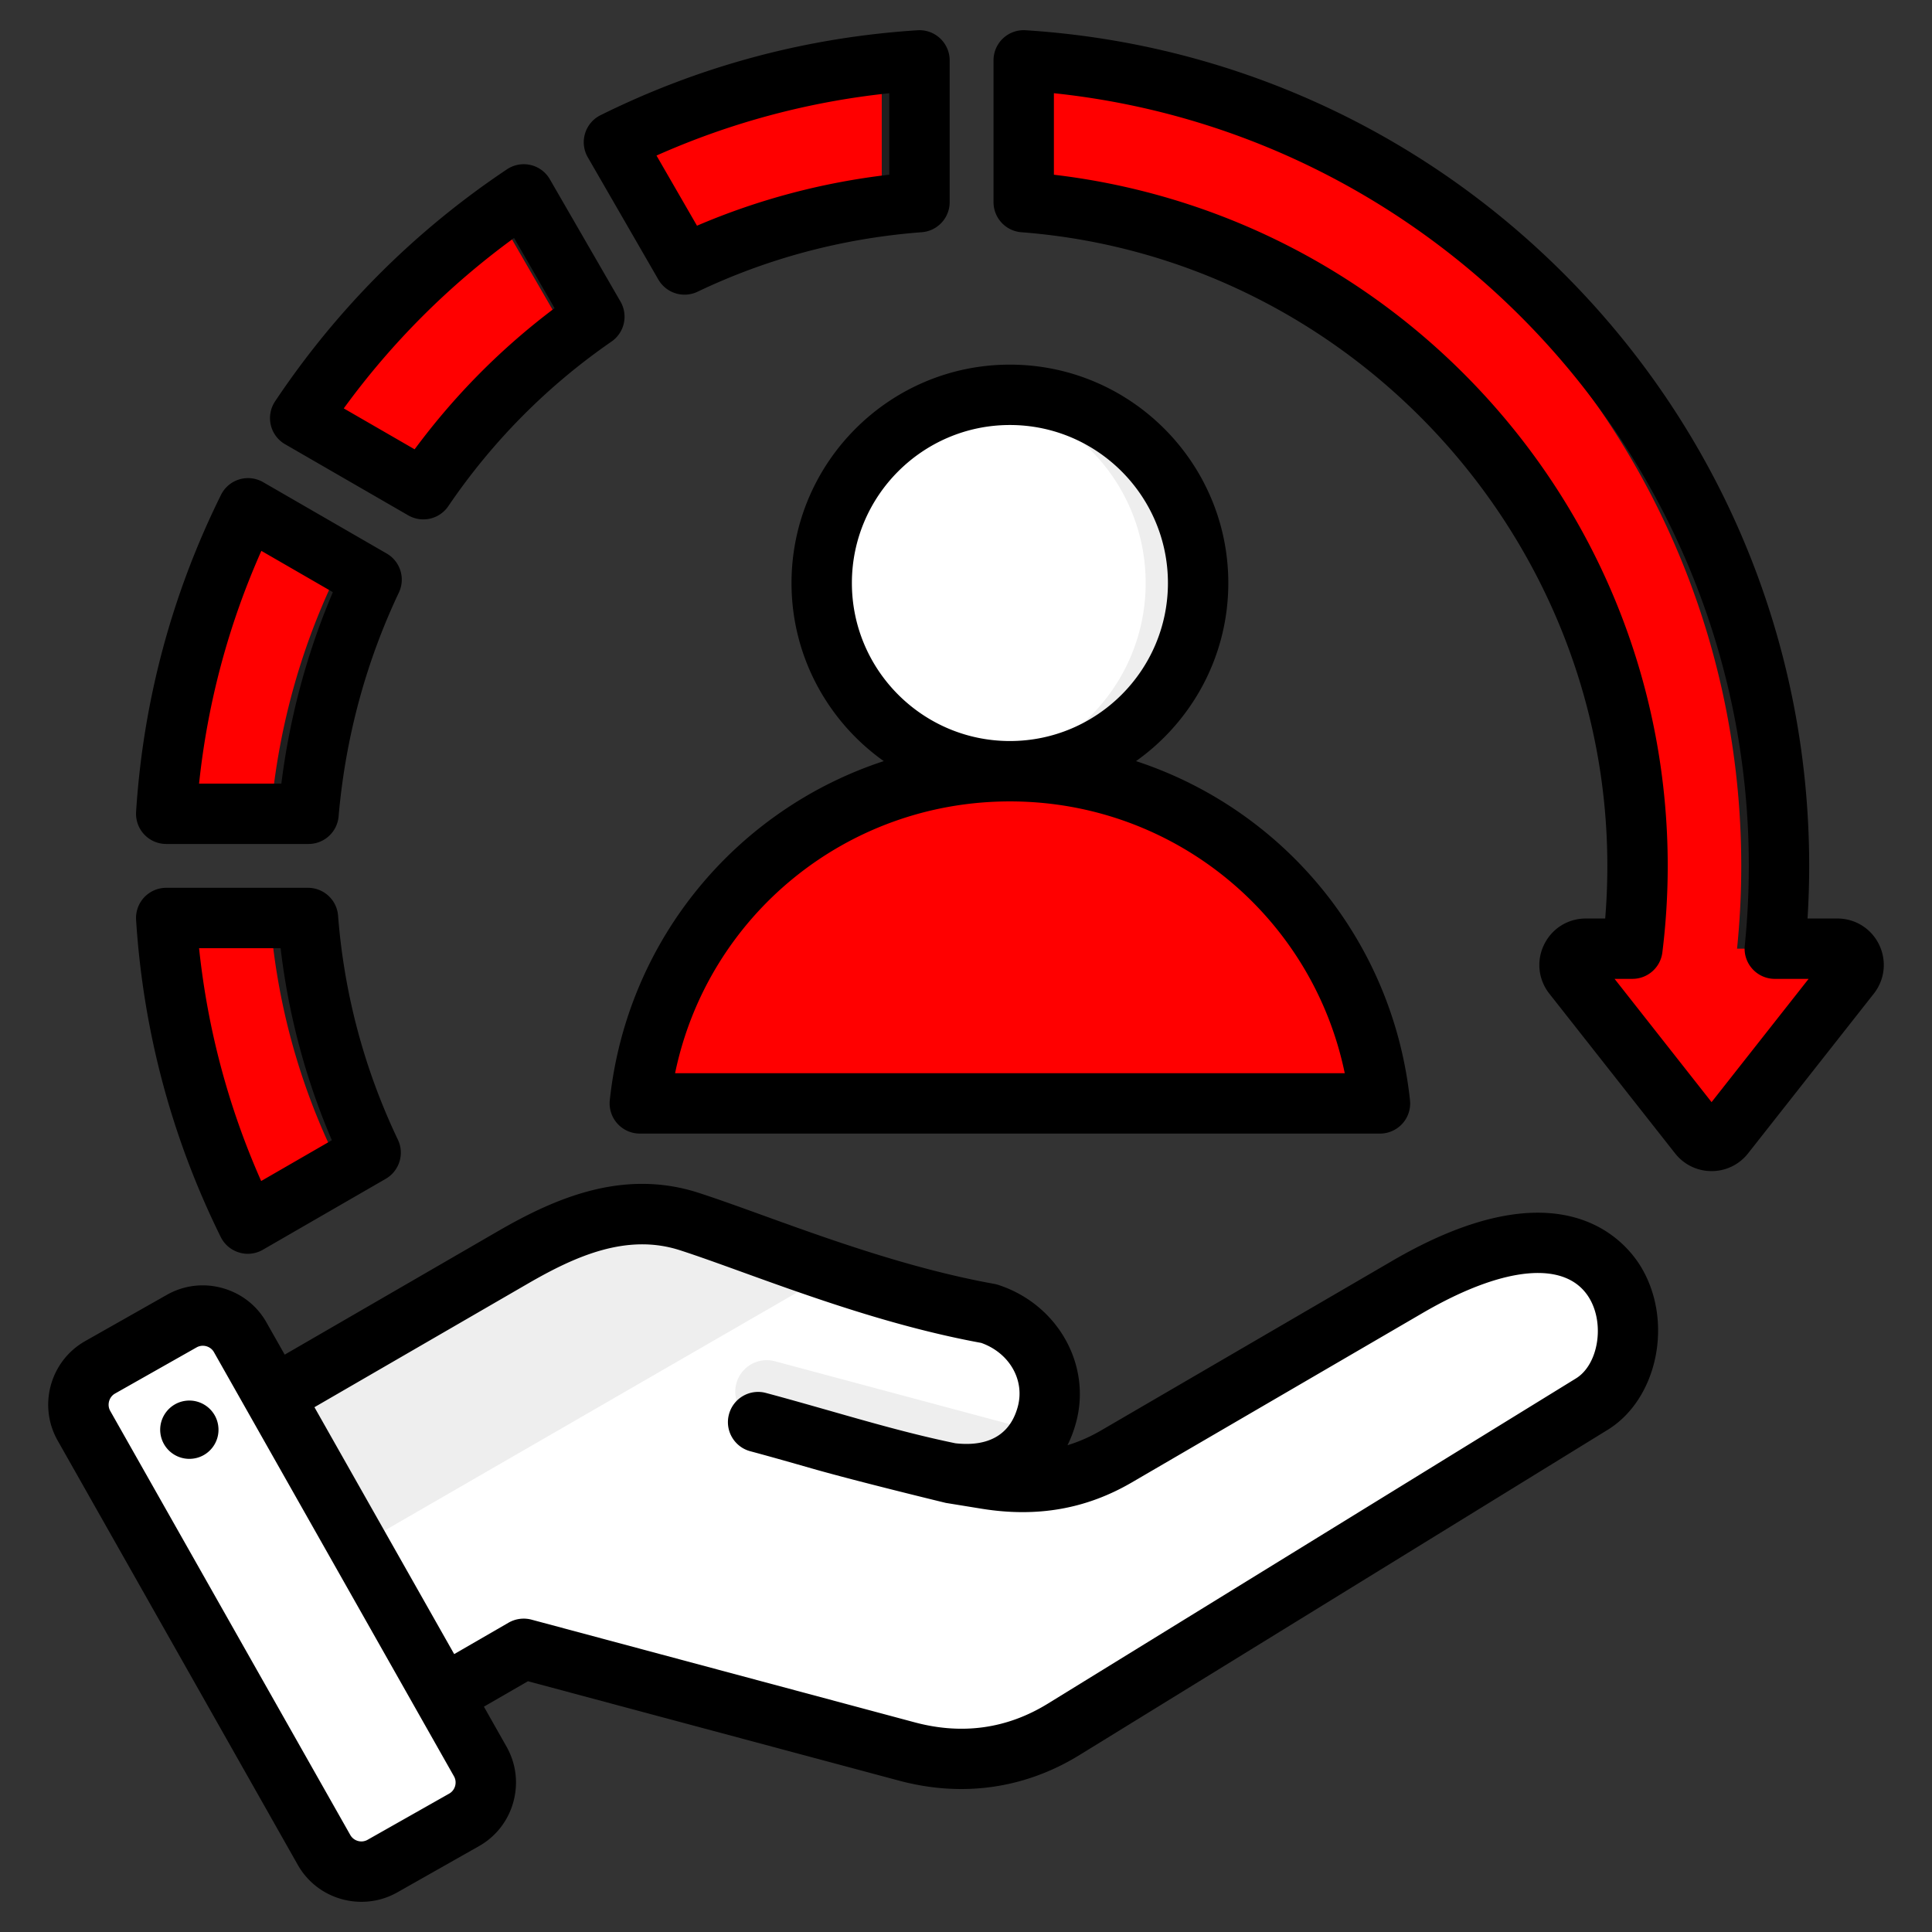
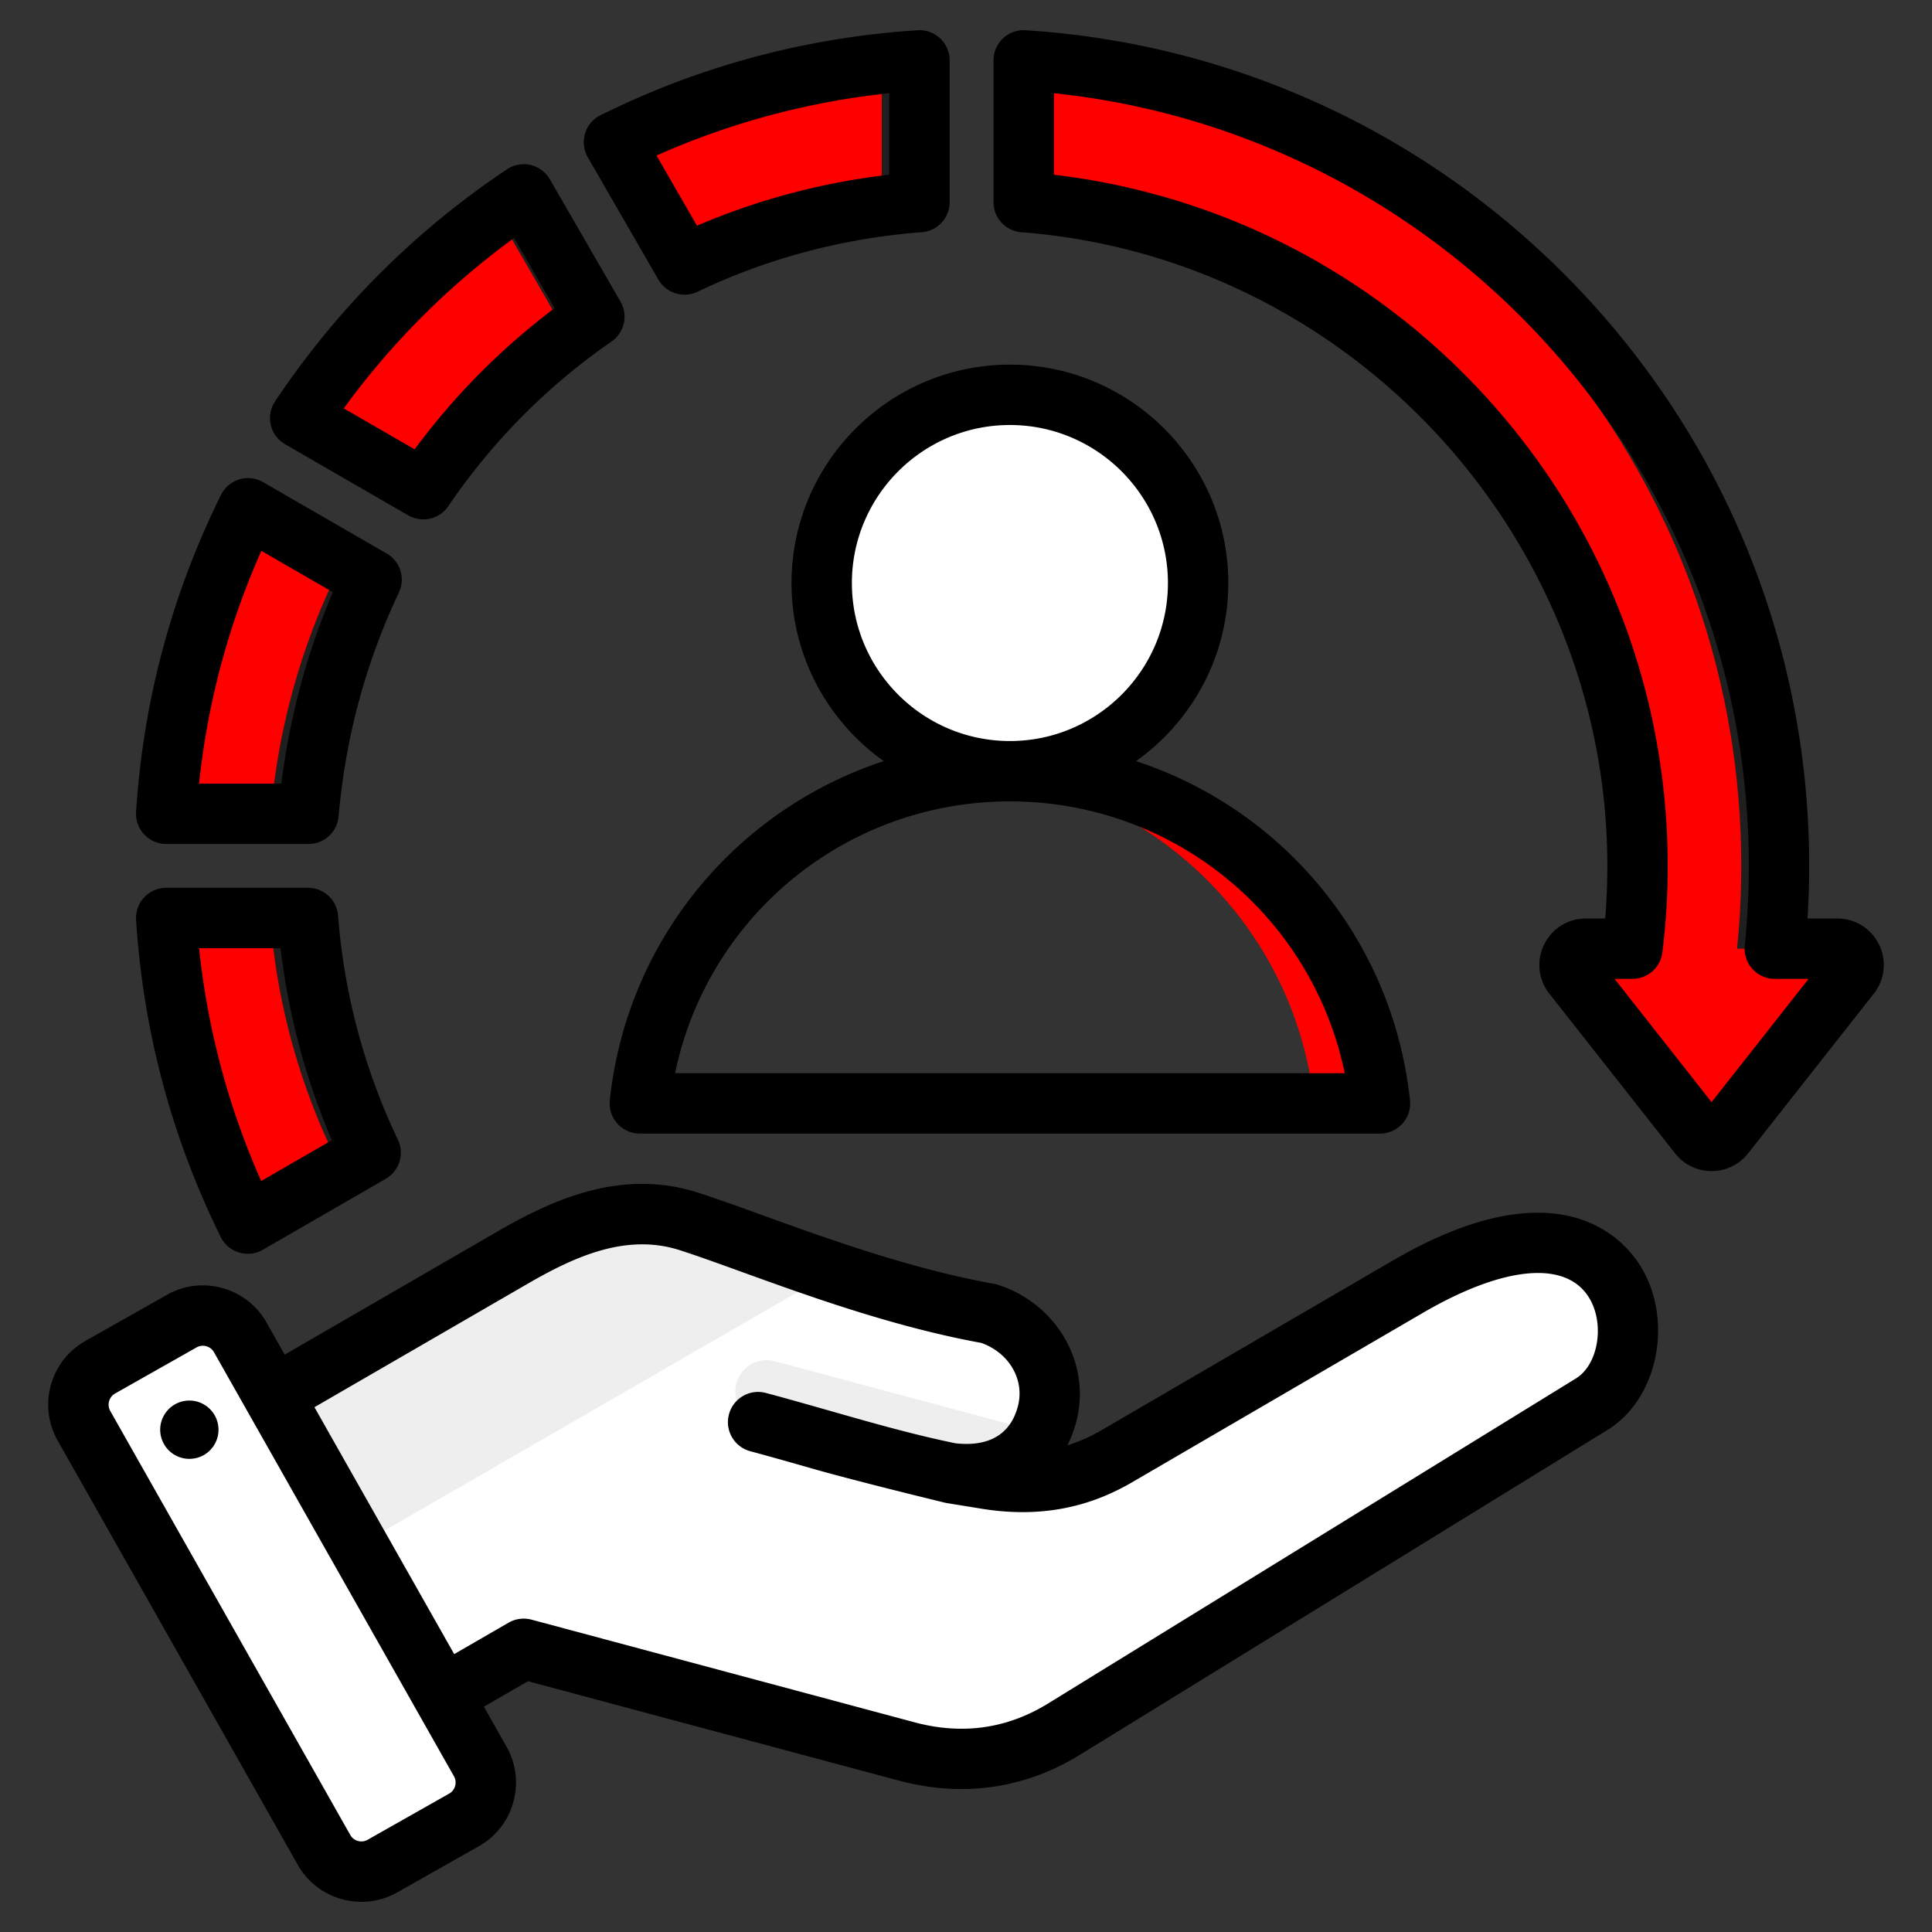
<svg xmlns="http://www.w3.org/2000/svg" width="512" height="512" x="0" y="0" viewBox="0 0 512 512" style="enable-background:new 0 0 512 512" xml:space="preserve" class="">
  <rect x="0" y="0" width="512" height="512" fill="#333333" stroke="none" />
  <g>
    <g fill-rule="evenodd" clip-rule="evenodd">
      <path fill="#ffffff" d="m55.647 379.721 80.213-46.473c15.054-8.722 30.362-14.906 46.908-9.538 18.449 5.982 48.573 18.829 79.296 24.37 11.404 3.697 18.513 15.116 15.41 26.693-3.103 11.58-12.887 17.55-26.693 15.414l10.739 1.719c12.306 1.968 23.609.284 34.38-5.988l77.121-44.919c59.949-34.914 68.754 18.799 48.822 31.071l-139.956 86.179c-12.872 7.924-26.957 9.774-41.559 5.86l-101.514-27.201-37.595 21.705c-7.228 4.173-16.528 1.682-20.701-5.547l-30.401-52.655c-4.167-7.222-1.685-16.51 5.53-20.69z" data-original="#f6dccd" class="" opacity="1" />
      <path fill="#eeeeee" d="M275.645 379.577c-4.286 8.378-13.12 12.427-24.864 10.611-16.629-4.397-33.238-8.905-49.853-13.357a8.343 8.343 0 0 1 4.318-16.116zM55.646 379.721l80.214-46.473c15.054-8.722 30.362-14.906 46.908-9.538 9.87 3.201 23.083 8.366 37.941 13.326L65.324 426.748l-15.206-26.337c-4.168-7.222-1.687-16.51 5.528-20.69z" data-original="#f1cbbc" class="" opacity="1" />
      <path fill="#ffffff" d="m63.645 354.41 63.616 112.405c3.076 5.435 1.146 12.398-4.289 15.475l-21.638 12.246c-5.435 3.076-12.398 1.146-15.475-4.289L22.242 377.842c-3.076-5.435-1.146-12.398 4.289-15.475l21.638-12.246c5.436-3.076 12.4-1.146 15.476 4.289z" data-original="#d1d1d6" class="" opacity="1" />
      <path fill="#ffffff" d="m97.103 431.639 11.26 19.895 11.134 19.674c3.07 5.424 1.154 12.37-4.256 15.455l7.73-4.374c5.435-3.076 7.365-10.04 4.289-15.475l-11.172-19.741-22.433-39.638-22.458-39.682-7.552-13.345c-2.664-4.708-8.246-6.785-13.225-5.257l13.076 23.104 22.433 39.638 11.172 19.74z" data-original="#b1b1b5" class="" opacity="1" />
-       <path fill="#ff0000" d="m178.482 292.411 178.306-.001a7.627 7.627 0 0 0 7.501-9.182c-9.167-44.992-48.955-78.848-96.653-78.848-47.699 0-87.487 33.857-96.654 78.848a7.627 7.627 0 0 0 7.5 9.183z" data-original="#8ac9fe" class="" opacity="1" />
      <path fill="#ff0000" d="M339.354 292.41h17.433a7.627 7.627 0 0 0 7.501-9.182c-9.167-44.992-48.955-78.848-96.654-78.848-2.938 0-5.845.13-8.717.381 43.766 3.832 79.334 36.246 87.937 78.467a7.626 7.626 0 0 1-7.5 9.182z" data-original="#60b7ff" class="" opacity="1" />
      <circle cx="267.635" cy="154.505" r="49.874" fill="#ffffff" transform="rotate(-76.7 267.715 154.54)" data-original="#f6dccd" class="" opacity="1" />
-       <path fill="#eeeeee" d="M267.635 104.631c27.544 0 49.874 22.329 49.874 49.874s-22.33 49.874-49.874 49.874a50.4 50.4 0 0 1-6.949-.484c24.255-3.382 42.926-24.204 42.926-49.39s-18.671-46.008-42.926-49.39a50.4 50.4 0 0 1 6.949-.484z" data-original="#f1cbbc" class="" opacity="1" />
      <path fill="#ff0000" d="M81.615 243.278c1.662 21.358 7.199 42.47 16.606 62.198L65.669 324.27c-12.626-25.564-19.834-53.131-21.621-80.991h37.567zm-37.567-27.615c1.857-28.909 9.458-56.275 21.679-80.957l32.747 18.906c-9.005 19.026-14.796 39.951-16.712 62.051zm35.503-104.862a215.112 215.112 0 0 1 59.244-59.282l18.713 32.411c-17.783 12.288-33.136 27.799-45.322 45.712zm83.147-73.111c24.66-12.219 52.019-19.834 80.974-21.684v37.555c-22.281 1.694-43.255 7.455-62.268 16.528zM271.286 16c111.732 7.095 200.163 99.948 200.162 213.471 0 7.407-.377 14.726-1.112 21.94h16.56c3.608.001 5.621 4.147 3.389 6.982l-33.312 42.311c-1.727 2.193-5.051 2.193-6.778 0l-33.312-42.311c-2.232-2.835-.219-6.982 3.389-6.982h12.332a177.507 177.507 0 0 0 1.355-21.94c0-92.812-71.664-168.884-162.675-175.905V16z" data-original="#6cf5c2" class="" opacity="1" />
      <path fill="#1f1f1f" d="M81.615 243.278c1.662 21.358 7.199 42.47 16.606 62.198L65.669 324.27a215.077 215.077 0 0 1-2.167-4.523l24.718-14.271c-9.407-19.727-14.943-40.84-16.606-62.198zm-18.06-104.052a215.64 215.64 0 0 1 2.172-4.52l32.747 18.906c-9.005 19.026-14.796 39.951-16.712 62.051h-10c1.916-22.1 7.707-43.025 16.712-62.051zm68.114-82.729a215.506 215.506 0 0 1 7.126-4.979l18.713 32.411c-17.783 12.288-33.136 27.799-45.322 45.712l-7.118-4.11c11.692-16.182 26.032-30.264 42.44-41.602zM233.672 16.88a216.37 216.37 0 0 1 10-.875V53.56c-22.281 1.694-43.255 7.455-62.268 16.528l-2.05-3.551c16.854-7.029 35.1-11.516 54.318-12.977zm37.614-.88c111.732 7.095 200.163 99.948 200.162 213.471 0 7.407-.377 14.726-1.112 21.939h-10a216.372 216.372 0 0 0 1.113-21.94c0-110.113-83.201-200.776-190.162-212.597V16zm205.62 235.411c3.602.008 5.61 4.15 3.38 6.982l-31.701 40.265 1.611 2.046c1.727 2.192 5.052 2.193 6.778 0l33.312-42.311c2.232-2.835.219-6.981-3.389-6.982z" data-original="#00e499" class="" opacity="1" />
      <path d="M267.634 196.381h-.019c-23.083-.014-41.854-18.795-41.854-41.872 0-23.092 18.78-41.877 41.872-41.877 23.087 0 41.882 18.785 41.882 41.877 0 23.078-18.771 41.858-41.854 41.872h-.027zm88.739 88.028H178.904c8.618-41.628 45.299-72.015 88.711-72.029a.05.05 0 0 1 .019.005c.01 0 .019-.005.028-.005 43.412.014 80.092 30.401 88.711 72.029zm-30.859-129.901c0-31.913-25.958-57.876-57.881-57.876-31.913 0-57.871 25.963-57.871 57.876 0 19.463 9.673 36.7 24.443 47.196-38.841 12.746-68.033 47.168-72.604 89.854a8.01 8.01 0 0 0 2.01 6.204 8.033 8.033 0 0 0 5.949 2.65h196.15c2.273 0 4.429-.97 5.95-2.65a7.95 7.95 0 0 0 2-6.204c-4.57-42.687-33.748-77.108-72.599-89.854 14.781-10.496 24.453-27.733 24.453-47.196zM57.82 377.774c.626 4.217-2.297 8.148-6.519 8.755a7.723 7.723 0 0 1-8.769-6.519c-.607-4.227 2.311-8.148 6.533-8.769 4.218-.607 8.148 2.311 8.755 6.533zm359.831-12.482-139.968 86.193c-10.821 6.66-22.701 8.327-35.302 4.947l-101.527-27.21a8.068 8.068 0 0 0-6.072.8l-14.417 8.331-37.034-65.43 56.511-32.722c12.629-7.31 26.274-13.448 40.432-8.849 4.669 1.511 10.068 3.464 16.319 5.724 17.952 6.491 40.258 14.558 63.449 18.809 7.432 2.641 11.583 9.8 9.691 16.86-2.49 9.291-10.299 10.449-16.54 9.738-11.292-2.33-22.042-5.399-33.419-8.651-5.422-1.539-11.033-3.149-16.803-4.688a7.991 7.991 0 0 0-9.786 5.662c-1.153 4.26 1.388 8.647 5.648 9.786 5.639 1.511 11.188 3.102 16.549 4.632 11.791 3.37 35.212 9.051 35.269 9.061l9.593 1.558c14.619 2.339 27.601.061 39.669-6.966l77.127-44.932c21.595-12.572 38.093-14.041 44.15-3.921 4.143 6.907 2.355 17.648-3.539 21.268zM120.615 473.301c.136-.508.287-1.506-.301-2.551L56.695 358.33c-.593-1.04-1.53-1.426-2.033-1.568a3.577 3.577 0 0 0-.927-.122 3.34 3.34 0 0 0-1.619.424l-21.642 12.247c-1.582.899-2.16 2.989-1.271 4.58l63.632 112.41a3.342 3.342 0 0 0 2.029 1.572 3.316 3.316 0 0 0 2.537-.301l21.642-12.247c1.039-.584 1.43-1.526 1.572-2.024zm248.377-139.178-77.127 44.918c-2.932 1.713-5.912 3.031-8.971 3.958a32.553 32.553 0 0 0 2.297-6.119c4.1-15.307-4.975-31.286-20.677-36.38a8.022 8.022 0 0 0-1.04-.259c-22.08-3.982-43.901-11.871-61.439-18.211-6.124-2.221-11.899-4.297-16.823-5.898-20.178-6.552-38.309 1.501-53.39 10.228l-56.37 32.633-4.839-8.543c-2.541-4.49-6.688-7.719-11.682-9.098a19.217 19.217 0 0 0-14.7 1.789l-21.637 12.252c-9.291 5.248-12.572 17.091-7.31 26.378l63.618 112.41a19.219 19.219 0 0 0 11.682 9.113c1.728.48 3.478.706 5.22.706 3.299 0 6.547-.838 9.48-2.495l21.637-12.252a19.22 19.22 0 0 0 9.112-11.678c1.379-4.994.739-10.214-1.803-14.704l-5.987-10.586 11.668-6.741 98.332 26.34c5.549 1.487 11.07 2.226 16.512 2.226 10.986 0 21.609-3.027 31.315-8.999l139.973-86.188c13.269-8.171 17.5-28.721 8.877-43.12-4.179-6.971-21.265-27.69-65.928-1.68zM136.232 63.068l10.741 18.601c-14.111 10.604-26.542 23.144-37.09 37.406L91.102 108.23a205.477 205.477 0 0 1 45.13-45.162zm-60.676 54.661c-1.925-1.106-3.295-2.956-3.794-5.112s-.089-4.42 1.139-6.26c16.342-24.461 37.01-45.148 61.453-61.486a7.995 7.995 0 0 1 6.26-1.144 7.945 7.945 0 0 1 5.107 3.794l18.719 32.407a8.01 8.01 0 0 1-2.377 10.586c-17.001 11.744-31.56 26.42-43.261 43.628a7.99 7.99 0 0 1-6.618 3.502 8.016 8.016 0 0 1-4.001-1.073zm378.028 174.347 25.718-32.666h-8.957a7.975 7.975 0 0 1-5.94-2.641 7.975 7.975 0 0 1-2.024-6.171 209.182 209.182 0 0 0 1.073-21.129c0-105.5-80.234-193.843-184.161-204.768v21.605c43.35 5.102 83.359 25.375 113.318 57.593 31.823 34.219 49.352 78.812 49.352 125.57 0 7.649-.48 15.363-1.421 22.927-.49 4.006-3.897 7.013-7.941 7.013h-4.726zm44.4-41.731c-2.08-4.274-6.321-6.933-11.08-6.933h-7.884c.282-4.641.433-9.306.433-13.942 0-56.788-21.44-110.814-60.361-152.131-38.747-41.133-91.059-65.75-147.302-69.323a7.998 7.998 0 0 0-5.978 2.151 7.996 7.996 0 0 0-2.518 5.832v37.566c0 4.18 3.21 7.658 7.38 7.978 87.077 6.717 155.289 80.483 155.289 167.927 0 4.641-.188 9.305-.569 13.942h-5.121c-4.763 0-8.999 2.655-11.08 6.933-2.08 4.278-1.539 9.258 1.407 12.996l33.311 42.31c2.353 2.989 5.884 4.702 9.682 4.702s7.319-1.723 9.668-4.702l33.31-42.31c2.942-3.738 3.479-8.717 1.413-12.996zM69.262 145.984l18.95 10.944c-6.868 16.14-11.447 33.15-13.65 50.735H52.755c2.26-21.393 7.79-42.07 16.507-61.679zm-25.21 77.678h37.712a8 8 0 0 0 7.969-7.31c1.803-20.772 7.183-40.729 15.97-59.316a7.988 7.988 0 0 0-3.229-10.35l-32.741-18.908a8.015 8.015 0 0 0-6.321-.73 7.981 7.981 0 0 0-4.848 4.109c-13.038 26.326-20.611 54.586-22.499 83.994a8.018 8.018 0 0 0 2.146 5.982 8.005 8.005 0 0 0 5.841 2.529zm30.313 27.615a183.278 183.278 0 0 0 13.579 50.895l-18.733 10.812c-8.689-19.6-14.205-40.291-16.455-61.707zm-15.872 76.534a7.984 7.984 0 0 0 4.858 4.109 8.007 8.007 0 0 0 2.32.353 7.997 7.997 0 0 0 4.001-1.082l32.553-18.79c3.606-2.09 5.018-6.599 3.22-10.369-8.901-18.672-14.243-38.653-15.853-59.372-.315-4.165-3.798-7.38-7.978-7.38H44.052a8.01 8.01 0 0 0-5.841 2.527 8.017 8.017 0 0 0-2.146 5.982c1.887 29.441 9.437 57.715 22.428 84.022zM235.674 24.707v21.586c-17.67 2.048-34.76 6.58-50.962 13.523L173.98 41.224a203.617 203.617 0 0 1 61.694-16.517zm-61.199 49.384a8.008 8.008 0 0 0 10.379 3.22c18.611-8.882 38.606-14.191 59.429-15.773a7.996 7.996 0 0 0 7.39-7.978V16.009a7.978 7.978 0 0 0-2.532-5.837 7.975 7.975 0 0 0-5.978-2.151c-29.409 1.878-57.678 9.447-84.008 22.504a7.946 7.946 0 0 0-4.109 4.853 7.966 7.966 0 0 0 .73 6.312z" fill="#000000" data-original="#000000" class="" />
    </g>
  </g>
</svg>